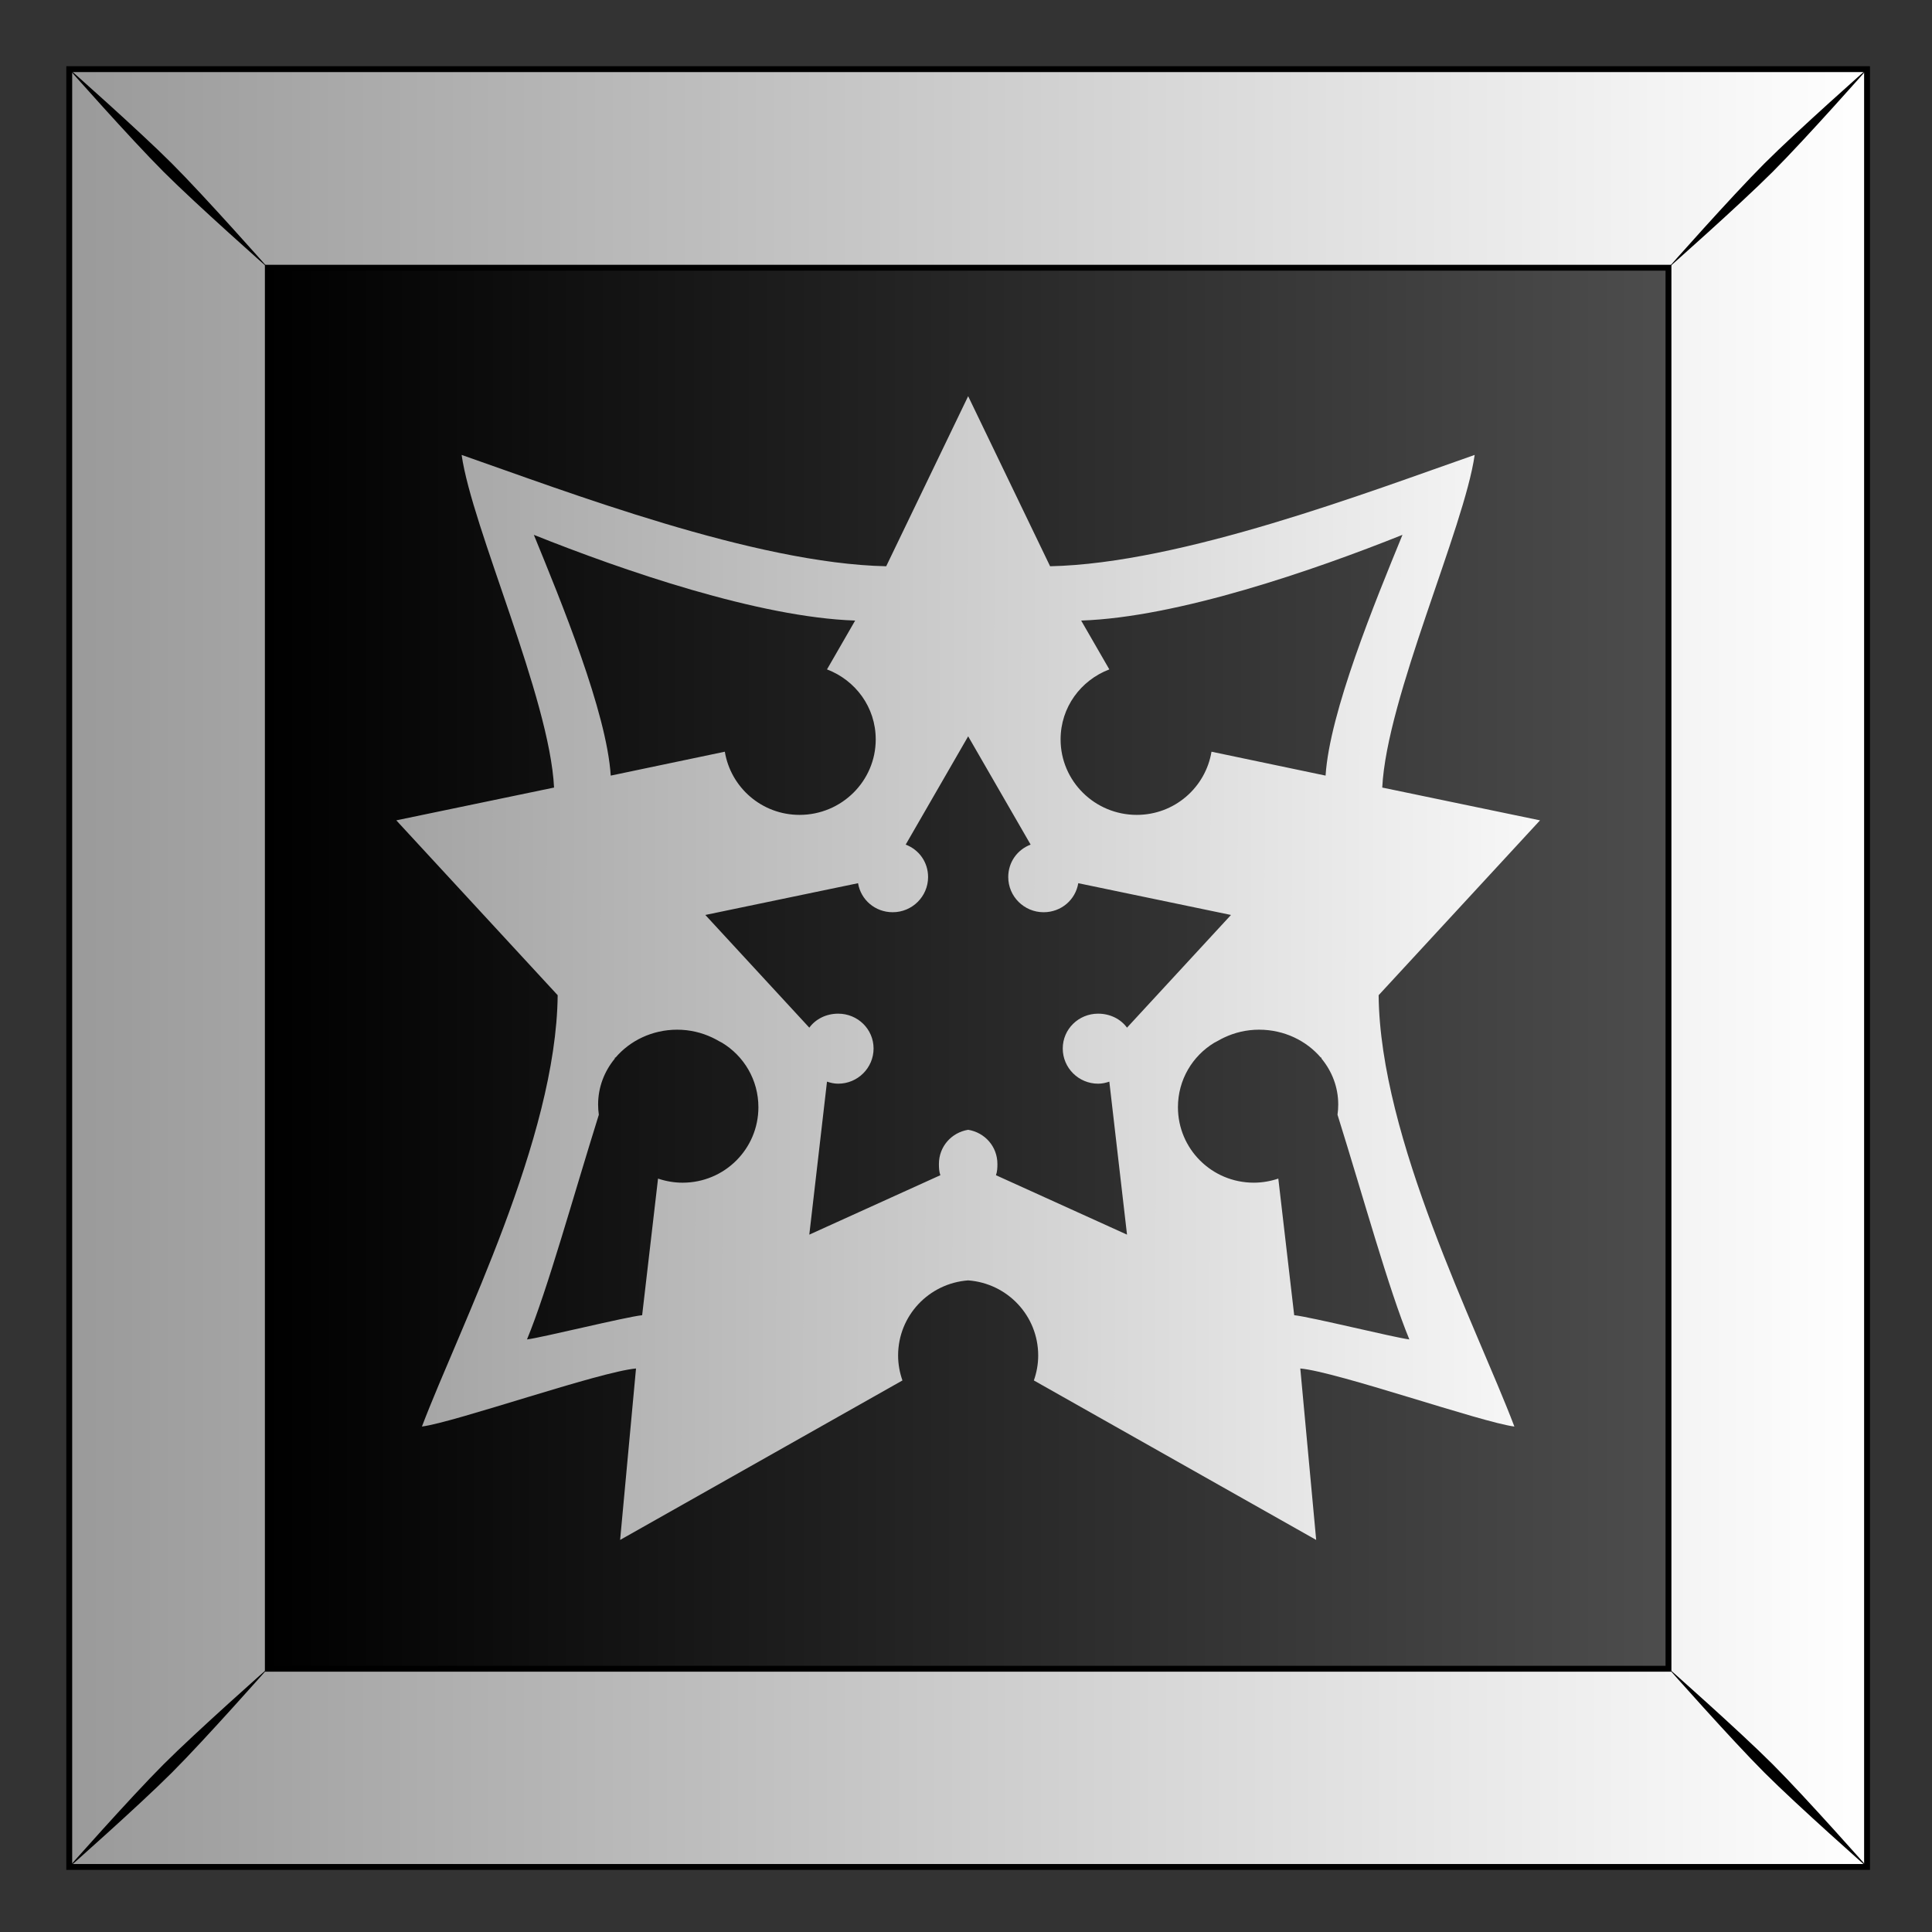
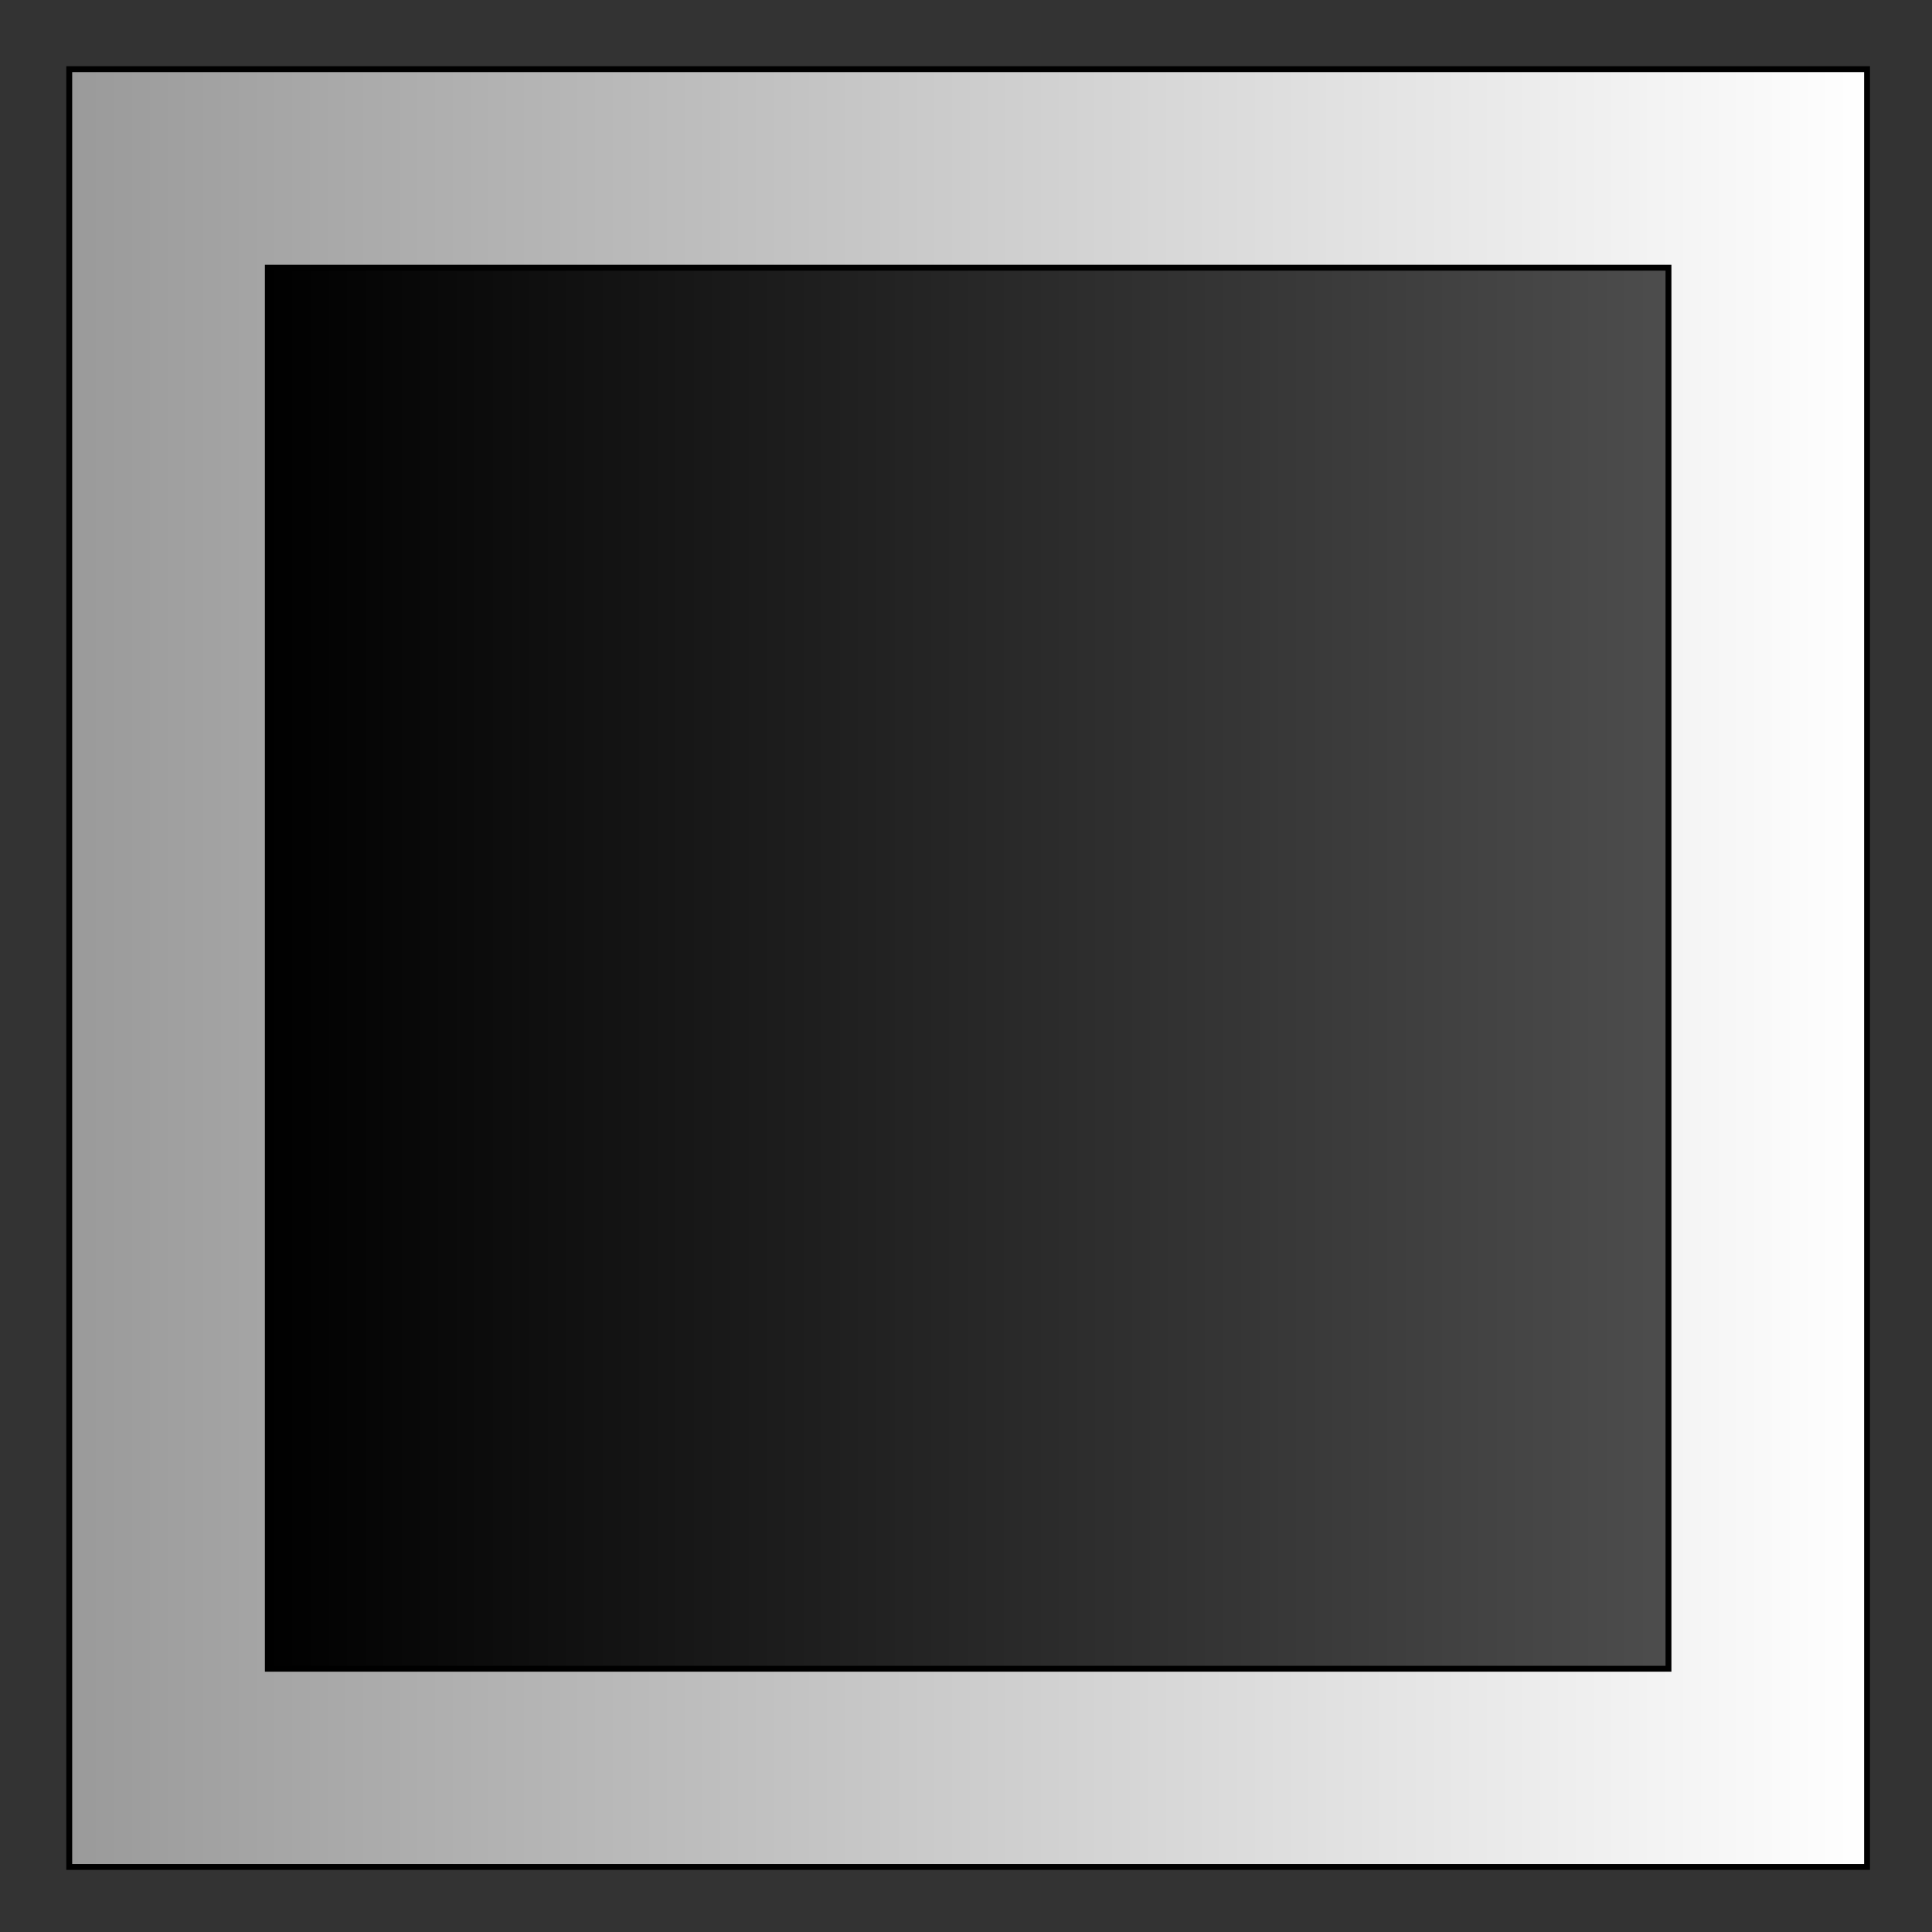
<svg xmlns="http://www.w3.org/2000/svg" xmlns:ns1="http://www.inkscape.org/namespaces/inkscape" xmlns:ns2="http://sodipodi.sourceforge.net/DTD/sodipodi-0.dtd" xmlns:xlink="http://www.w3.org/1999/xlink" width="300" height="300" id="svg2" version="1.1" ns1:version="0.48.4 r9939" ns2:docname="Abstract Tile 6.svg">
  <rect width="100%" height="100%" fill="#333333" stroke="none" />
  <defs id="defs4">
    <linearGradient id="linearGradient9776">
      <stop style="stop-color:#000000;stop-opacity:1;" offset="0" id="stop9778" />
      <stop style="stop-color:#4d4d4d;stop-opacity:1" offset="1" id="stop9780" />
    </linearGradient>
    <linearGradient id="linearGradient9784">
      <stop style="stop-color:#ffffff;stop-opacity:1;" offset="0" id="stop9786" />
      <stop style="stop-color:#999999;stop-opacity:1" offset="1" id="stop9788" />
    </linearGradient>
    <linearGradient ns1:collect="always" xlink:href="#linearGradient9776" id="linearGradient3032" gradientUnits="userSpaceOnUse" gradientTransform="translate(4.2504882e-6,1.0520507e-6)" x1="489.044" y1="79.775" x2="611.913" y2="79.775" />
    <linearGradient ns1:collect="always" xlink:href="#linearGradient9784" id="linearGradient3034" gradientUnits="userSpaceOnUse" gradientTransform="translate(1.5e-5,-3.05e-6)" x1="629.379" y1="52.962" x2="470.387" y2="52.962" />
    <linearGradient ns1:collect="always" xlink:href="#linearGradient9784" id="linearGradient3036" gradientUnits="userSpaceOnUse" gradientTransform="matrix(0,1,-1,0,-1343.575,326.55)" x1="-833.5" y1="-564.888" x2="-833.5" y2="-443.888" />
    <linearGradient ns1:collect="always" xlink:href="#linearGradient9776-1" id="linearGradient7028" gradientUnits="userSpaceOnUse" gradientTransform="translate(4.2504882e-6,1.0520506e-6)" x1="489.044" y1="79.775" x2="611.913" y2="79.775" />
    <linearGradient id="linearGradient9776-1">
      <stop style="stop-color:#000000;stop-opacity:1;" offset="0" id="stop9778-7" />
      <stop style="stop-color:#4d4d4d;stop-opacity:1" offset="1" id="stop9780-4" />
    </linearGradient>
    <linearGradient ns1:collect="always" xlink:href="#linearGradient9784-0" id="linearGradient7030" gradientUnits="userSpaceOnUse" gradientTransform="translate(1.5e-5,-3.0500001e-6)" x1="629.379" y1="52.962" x2="470.387" y2="52.962" />
    <linearGradient id="linearGradient9784-0">
      <stop style="stop-color:#ffffff;stop-opacity:1;" offset="0" id="stop9786-9" />
      <stop style="stop-color:#999999;stop-opacity:1" offset="1" id="stop9788-4" />
    </linearGradient>
    <linearGradient y2="831.44" x2="19.6" y1="831.44" x1="129.582" gradientTransform="matrix(1.015,0,0,1,-1.508,-144.169)" gradientUnits="userSpaceOnUse" id="linearGradient8810" xlink:href="#linearGradient9784-0" ns1:collect="always" />
    <linearGradient ns1:collect="always" xlink:href="#linearGradient9784-8" id="linearGradient7034" gradientUnits="userSpaceOnUse" gradientTransform="translate(0.262,-0.264)" x1="454.849" y1="102.688" x2="331.262" y2="102.688" />
    <linearGradient id="linearGradient9784-8">
      <stop style="stop-color:#ffffff;stop-opacity:1;" offset="0" id="stop9786-8" />
      <stop style="stop-color:#999999;stop-opacity:1" offset="1" id="stop9788-2" />
    </linearGradient>
    <linearGradient ns1:collect="always" xlink:href="#linearGradient9776-4" id="linearGradient7036" gradientUnits="userSpaceOnUse" gradientTransform="translate(0.262,-0.264)" x1="301.032" y1="53.345" x2="472.525" y2="53.345" />
    <linearGradient id="linearGradient9776-4">
      <stop style="stop-color:#000000;stop-opacity:1;" offset="0" id="stop9778-5" />
      <stop style="stop-color:#4d4d4d;stop-opacity:1" offset="1" id="stop9780-5" />
    </linearGradient>
    <linearGradient y2="836.421" x2="288.92" y1="836.421" x1="177.901" gradientTransform="matrix(1,0,0,-1,8.144e-4,1506.761)" gradientUnits="userSpaceOnUse" id="linearGradient8845" xlink:href="#linearGradient9776-4" ns1:collect="always" />
    <linearGradient ns1:collect="always" xlink:href="#linearGradient9776-17" id="linearGradient7040" gradientUnits="userSpaceOnUse" gradientTransform="translate(630.788,-0.014)" x1="489.044" y1="79.775" x2="611.913" y2="79.775" />
    <linearGradient id="linearGradient9776-17">
      <stop style="stop-color:#000000;stop-opacity:1;" offset="0" id="stop9778-1" />
      <stop style="stop-color:#4d4d4d;stop-opacity:1" offset="1" id="stop9780-1" />
    </linearGradient>
    <linearGradient ns1:collect="always" xlink:href="#linearGradient9784-5" id="linearGradient7042" gradientUnits="userSpaceOnUse" gradientTransform="translate(630.788,-0.014)" x1="629.379" y1="52.962" x2="470.387" y2="52.962" />
    <linearGradient id="linearGradient9784-5">
      <stop style="stop-color:#ffffff;stop-opacity:1;" offset="0" id="stop9786-2" />
      <stop style="stop-color:#999999;stop-opacity:1" offset="1" id="stop9788-7" />
    </linearGradient>
    <linearGradient y2="834.536" x2="336.657" y1="834.536" x1="448.228" gradientTransform="translate(-0.554,-147.638)" gradientUnits="userSpaceOnUse" id="linearGradient8915" xlink:href="#linearGradient9784-5" ns1:collect="always" />
    <linearGradient ns1:collect="always" xlink:href="#linearGradient9784-6" id="linearGradient7046" gradientUnits="userSpaceOnUse" gradientTransform="translate(629.949,-0.014)" x1="454.849" y1="102.688" x2="331.262" y2="102.688" />
    <linearGradient id="linearGradient9784-6">
      <stop style="stop-color:#ffffff;stop-opacity:1;" offset="0" id="stop9786-1" />
      <stop style="stop-color:#999999;stop-opacity:1" offset="1" id="stop9788-42" />
    </linearGradient>
    <linearGradient ns1:collect="always" xlink:href="#linearGradient9776-3" id="linearGradient7048" gradientUnits="userSpaceOnUse" gradientTransform="translate(629.949,-0.014)" x1="343.479" y1="74.095" x2="443.503" y2="75.007" />
    <linearGradient id="linearGradient9776-3">
      <stop style="stop-color:#000000;stop-opacity:1;" offset="0" id="stop9778-2" />
      <stop style="stop-color:#4d4d4d;stop-opacity:1" offset="1" id="stop9780-2" />
    </linearGradient>
    <linearGradient y2="868.004" x2="605.316" y1="868.004" x1="495.238" gradientTransform="matrix(1,0,0,1,-0.173,-147.876)" gradientUnits="userSpaceOnUse" id="linearGradient8985" xlink:href="#linearGradient9776-3" ns1:collect="always" />
    <linearGradient ns1:collect="always" xlink:href="#linearGradient9776-16" id="linearGradient7052" gradientUnits="userSpaceOnUse" gradientTransform="translate(4.2504884e-6,1.0520505e-6)" x1="489.044" y1="79.775" x2="611.913" y2="79.775" />
    <linearGradient id="linearGradient9776-16">
      <stop style="stop-color:#000000;stop-opacity:1;" offset="0" id="stop9778-8" />
      <stop style="stop-color:#4d4d4d;stop-opacity:1" offset="1" id="stop9780-57" />
    </linearGradient>
    <linearGradient ns1:collect="always" xlink:href="#linearGradient9784-61" id="linearGradient7054" gradientUnits="userSpaceOnUse" gradientTransform="translate(1.5e-5,-3.0500002e-6)" x1="629.379" y1="52.962" x2="470.387" y2="52.962" />
    <linearGradient id="linearGradient9784-61">
      <stop style="stop-color:#ffffff;stop-opacity:1;" offset="0" id="stop9786-89" />
      <stop style="stop-color:#999999;stop-opacity:1" offset="1" id="stop9788-27" />
    </linearGradient>
    <linearGradient y2="834.751" x2="652.866" y1="834.966" x1="774.023" gradientTransform="matrix(0.997,0,0,0.991,2.449,-140.675)" gradientUnits="userSpaceOnUse" id="linearGradient9057" xlink:href="#linearGradient9784-61" ns1:collect="always" />
  </defs>
  <ns2:namedview id="base" pagecolor="#ffffff" bordercolor="#666666" borderopacity="1.0" ns1:pageopacity="0.0" ns1:pageshadow="2" ns1:zoom="1.661691" ns1:cx="44.926197" ns1:cy="149.21032" ns1:document-units="px" ns1:current-layer="layer1" showgrid="false" ns1:showpageshadow="false" ns1:window-width="1600" ns1:window-height="850" ns1:window-x="-8" ns1:window-y="-8" ns1:window-maximized="1" />
  <g ns1:label="Layer 1" ns1:groupmode="layer" id="layer1" transform="translate(0,-752.362)">
    <g id="g7685" transform="matrix(1.776,0,0,1.776,-1120.715,-304.2)">
      <g transform="translate(4.025,308.25)" id="g14880">
        <g transform="translate(-156.75,157.969)" id="g14882">
          <g transform="translate(-628.297,160)" id="g14884">
            <g transform="translate(946.178,-0.014)" id="g14886">
              <rect style="fill:url(#linearGradient7052);fill-opacity:1;stroke:none" id="rect14888" width="157.18" height="157.18" x="471.935" y="-25.245" />
              <path style="fill:url(#linearGradient7054);fill-opacity:1;stroke:#000000;stroke-width:0.513;stroke-miterlimit:4;stroke-dasharray:none" d="m 471.932,-25.248 0,157.186 157.186,0 0,-157.186 -157.186,-3e-6 z m 17.362,17.362 122.462,2.9e-6 0,122.494 -122.462,0 0,-122.494 z" id="path14890" ns1:connector-curvature="0" />
-               <path style="fill:#000000;fill-opacity:1;stroke:none" d="m 471.76,-25.42 c 0,0 5.471,6.197 8.419,9.145 2.948,2.948 9.168,8.442 9.168,8.442 0,0 -5.494,-6.22 -8.442,-9.168 -2.948,-2.948 -9.145,-8.419 -9.145,-8.419 z m 8.419,148.385 c -2.948,2.948 -8.419,9.145 -8.419,9.145 0,0 6.197,-5.471 9.145,-8.419 2.948,-2.948 8.442,-9.168 8.442,-9.168 0,0 -6.22,5.494 -9.168,8.442 z M 620.145,-17.002 c -2.948,2.948 -8.442,9.168 -8.442,9.168 0,0 6.22,-5.494 9.168,-8.442 2.948,-2.948 8.419,-9.145 8.419,-9.145 0,0 -6.197,5.471 -9.145,8.419 z m -8.442,131.525 c 0,0 5.494,6.22 8.442,9.168 2.948,2.948 9.145,8.419 9.145,8.419 0,0 -5.471,-6.197 -8.419,-9.145 -2.948,-2.948 -9.168,-8.442 -9.168,-8.442 z" id="path14892" ns1:connector-curvature="0" />
            </g>
          </g>
        </g>
      </g>
-       <path ns1:connector-curvature="0" id="path7604" d="m 715.681,629.55 -7.165,14.87 c -11.509,-0.237 -27.981,-6.547 -37.121,-9.734 0.902,6.363 7.693,21.229 8.081,29.083 l -13.794,2.867 14.11,15.288 c -0.119,12.528 -8.521,28.914 -11.869,37.713 2.873,-0.366 15.527,-4.794 18.718,-5.076 l -1.389,14.99 24.684,-13.944 c -0.24,-0.682 -0.379,-1.415 -0.379,-2.18 0,-3.479 2.689,-6.314 6.124,-6.569 3.435,0.255 6.124,3.09 6.124,6.569 0,0.764 -0.139,1.498 -0.379,2.18 l 24.684,13.944 -1.389,-14.99 c 3.192,0.282 15.845,4.71 18.718,5.076 -3.347,-8.799 -11.75,-25.185 -11.869,-37.713 l 14.11,-15.288 -13.794,-2.867 c 0.387,-7.854 7.179,-22.72 8.081,-29.083 -9.14,3.187 -25.612,9.497 -37.121,9.734 l -7.165,-14.87 z m -37.973,12.123 c 7.765,3.107 19.667,7.214 28.093,7.495 l -2.462,4.27 c 2.493,0.949 4.261,3.308 4.261,6.121 0,3.647 -2.99,6.599 -6.66,6.599 -3.299,0 -6.015,-2.394 -6.534,-5.524 l -9.975,2.09 c -0.349,-5.538 -4.334,-15.217 -6.723,-21.051 z m 75.947,0 c -2.389,5.834 -6.374,15.513 -6.723,21.051 l -9.975,-2.09 c -0.519,3.13 -3.235,5.524 -6.534,5.524 -3.671,0 -6.66,-2.952 -6.66,-6.599 0,-2.813 1.769,-5.172 4.261,-6.121 l -2.462,-4.27 c 8.426,-0.28 20.329,-4.387 28.093,-7.495 z m -37.973,17.617 5.461,9.466 c -1.159,0.441 -1.957,1.528 -1.957,2.837 0,1.696 1.386,3.076 3.093,3.076 1.534,0 2.789,-1.082 3.03,-2.538 l 13.352,2.777 -9.091,9.854 c -0.565,-0.77 -1.494,-1.224 -2.525,-1.224 -1.707,0 -3.093,1.35 -3.093,3.046 0,1.696 1.386,3.076 3.093,3.076 0.348,0 0.665,-0.074 0.979,-0.179 l 1.547,13.377 -11.458,-5.196 c 0.112,-0.317 0.126,-0.63 0.126,-0.985 0,-1.522 -1.099,-2.749 -2.557,-2.986 -1.458,0.237 -2.557,1.464 -2.557,2.986 0,0.355 0.015,0.668 0.126,0.985 l -11.458,5.196 1.547,-13.377 c 0.313,0.105 0.63,0.179 0.979,0.179 1.707,0 3.093,-1.379 3.093,-3.076 0,-1.696 -1.386,-3.046 -3.093,-3.046 -1.031,0 -1.961,0.454 -2.525,1.224 l -9.091,-9.854 13.352,-2.777 c 0.241,1.456 1.496,2.538 3.03,2.538 1.707,0 3.093,-1.379 3.093,-3.076 0,-1.308 -0.798,-2.395 -1.957,-2.837 l 5.461,-9.466 z m -25.442,25.649 c 1.106,0 2.135,0.25 3.062,0.687 0.196,0.092 0.383,0.19 0.568,0.299 0.072,0.042 0.151,0.074 0.221,0.119 0.019,0.011 0.044,0.018 0.063,0.03 1.917,1.156 3.188,3.247 3.188,5.643 0,3.647 -2.958,6.599 -6.629,6.599 -0.749,0 -1.473,-0.132 -2.146,-0.358 l -1.389,11.944 c -1.452,0.153 -8.704,1.946 -10.069,2.12 1.807,-4.375 4.023,-12.435 6.282,-19.648 -0.043,-0.296 -0.063,-0.588 -0.063,-0.896 0,-1.509 0.544,-2.895 1.452,-4.001 0.009,-0.038 0.023,-0.082 0.032,-0.119 l 0.032,0.03 c 1.266,-1.491 3.219,-2.449 5.398,-2.449 z m 50.884,0 c 2.179,0 4.131,0.958 5.398,2.448 l 0.032,-0.03 c 0.009,0.038 0.022,0.082 0.032,0.119 0.908,1.106 1.452,2.492 1.452,4.001 0,0.308 -0.02,0.6 -0.063,0.896 2.259,7.213 4.474,15.272 6.282,19.648 -1.365,-0.174 -8.618,-1.968 -10.069,-2.12 l -1.389,-11.944 c -0.673,0.227 -1.397,0.358 -2.146,0.358 -3.671,0 -6.629,-2.952 -6.629,-6.599 0,-2.396 1.271,-4.487 3.188,-5.643 0.019,-0.012 0.044,-0.018 0.063,-0.03 0.07,-0.045 0.149,-0.077 0.221,-0.119 0.185,-0.109 0.372,-0.206 0.568,-0.299 0.927,-0.437 1.956,-0.687 3.062,-0.687 z" style="fill:url(#linearGradient9057);fill-opacity:1;stroke:none" />
    </g>
  </g>
</svg>